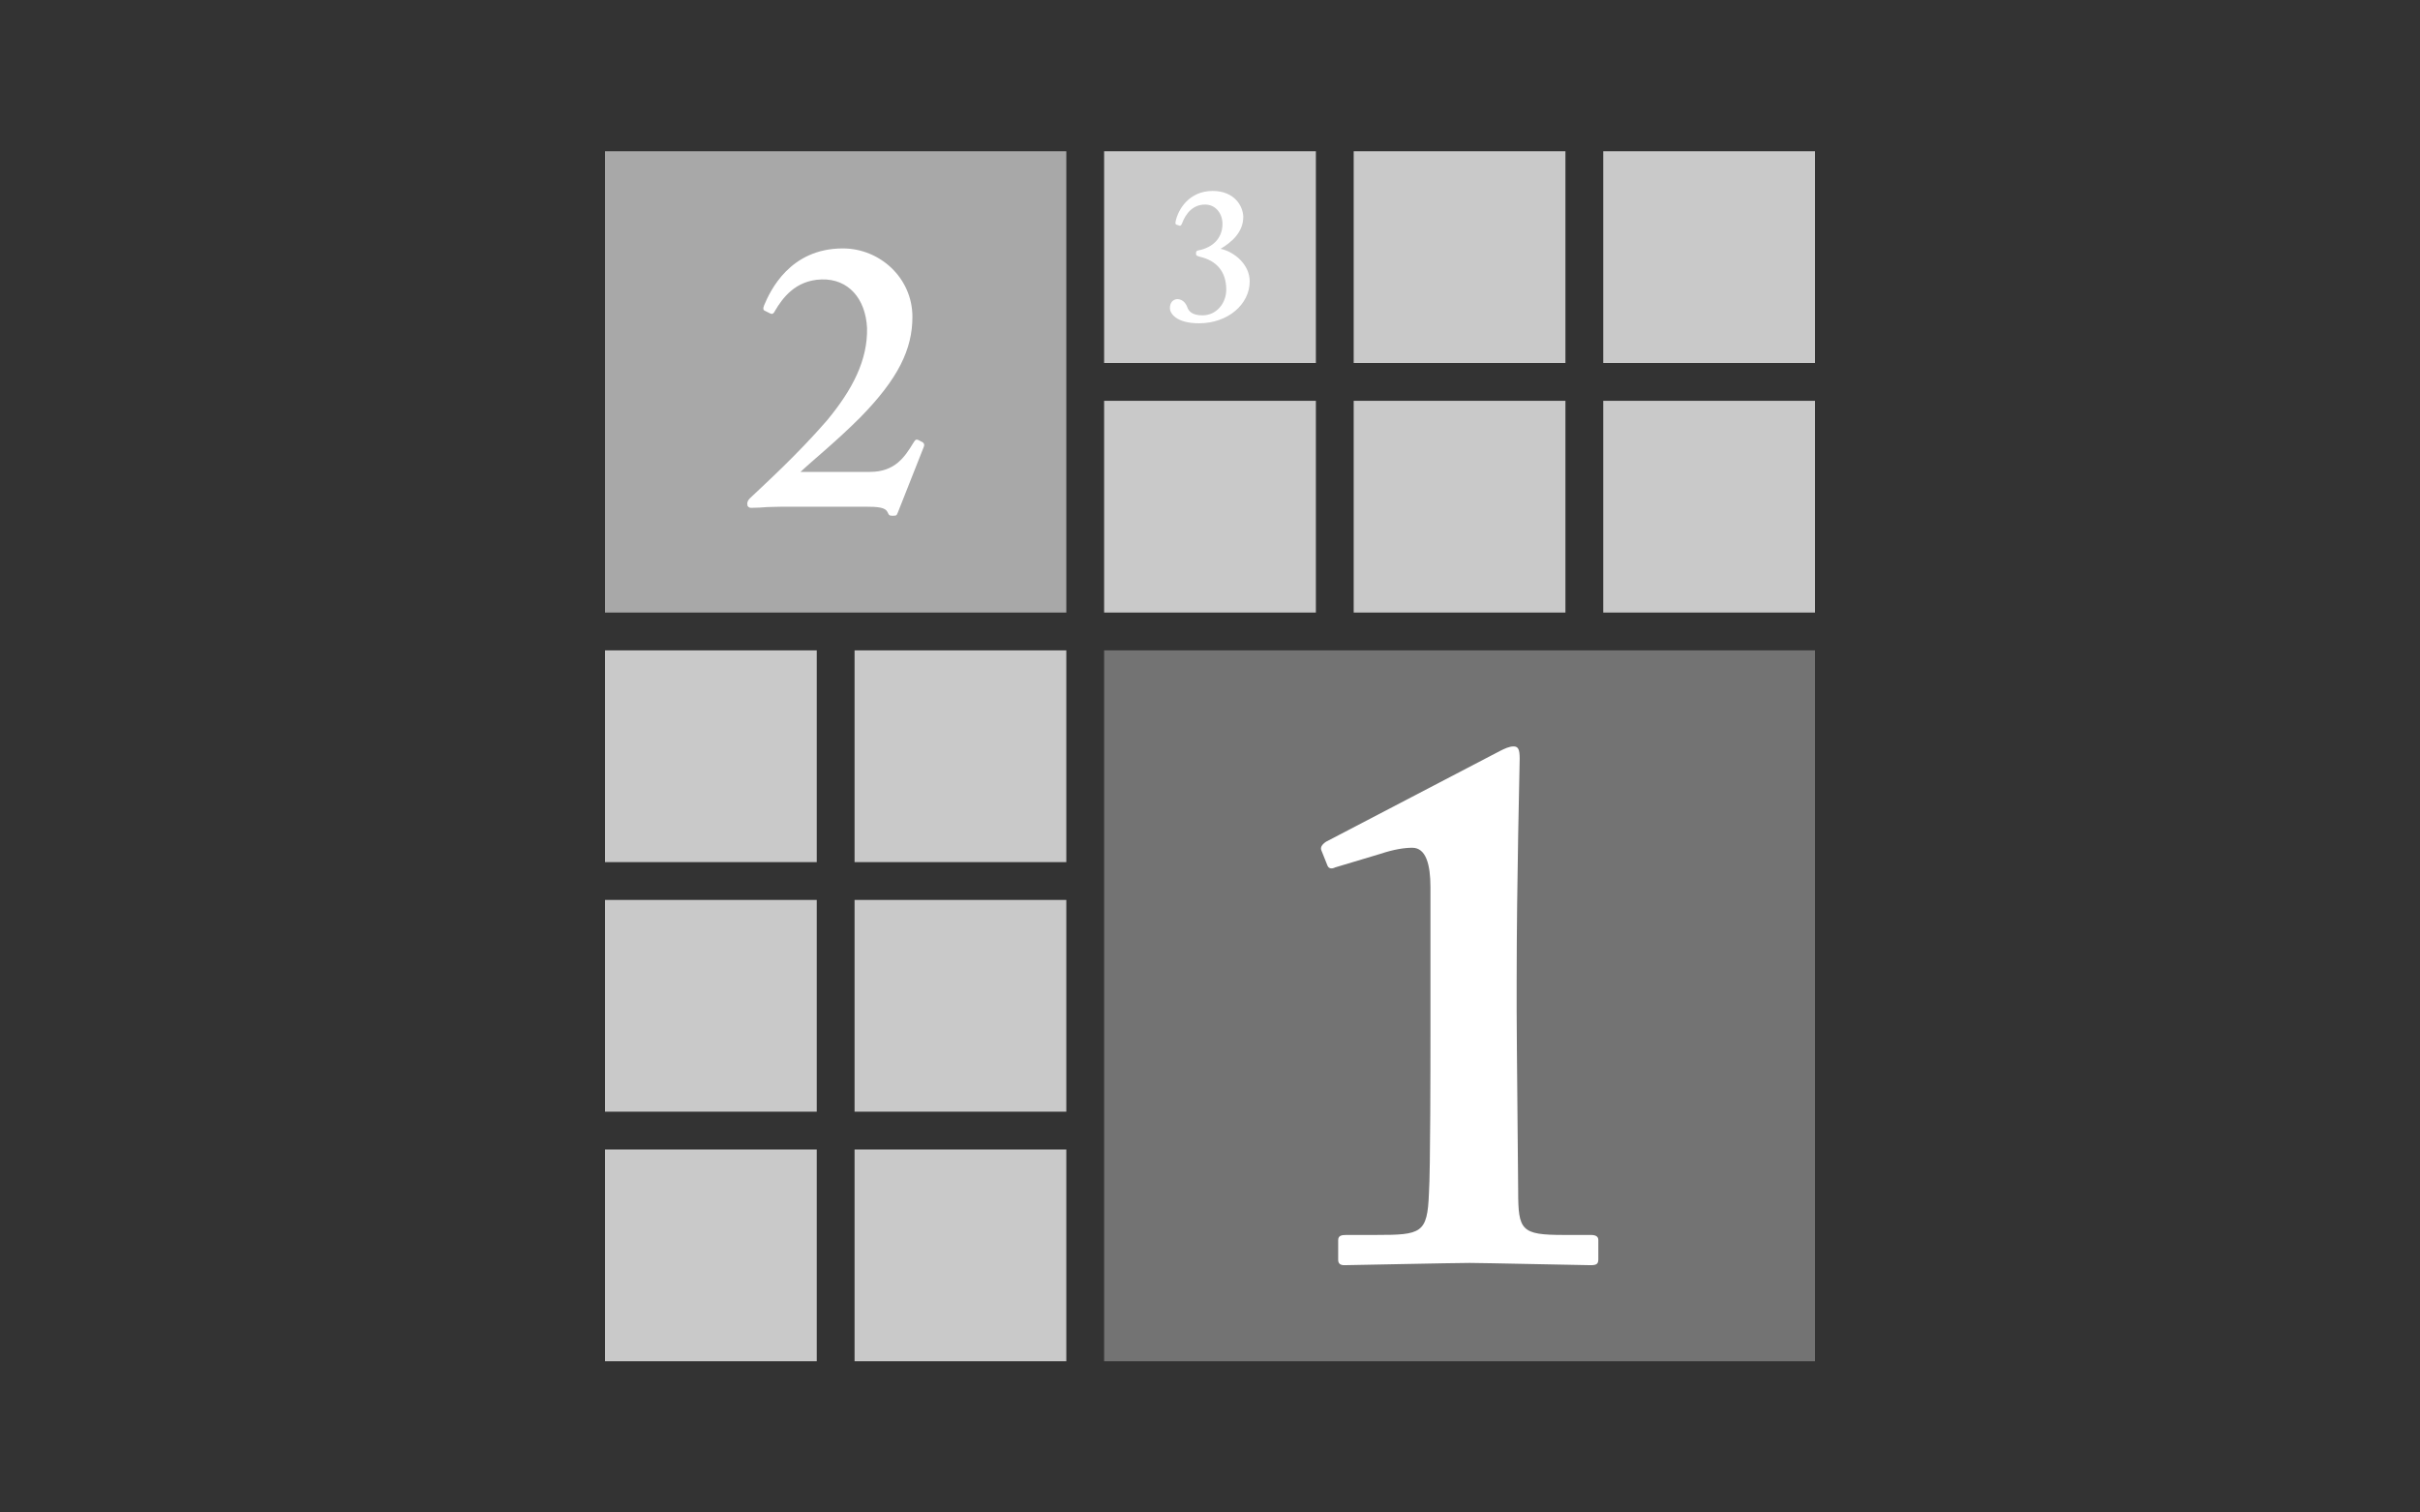
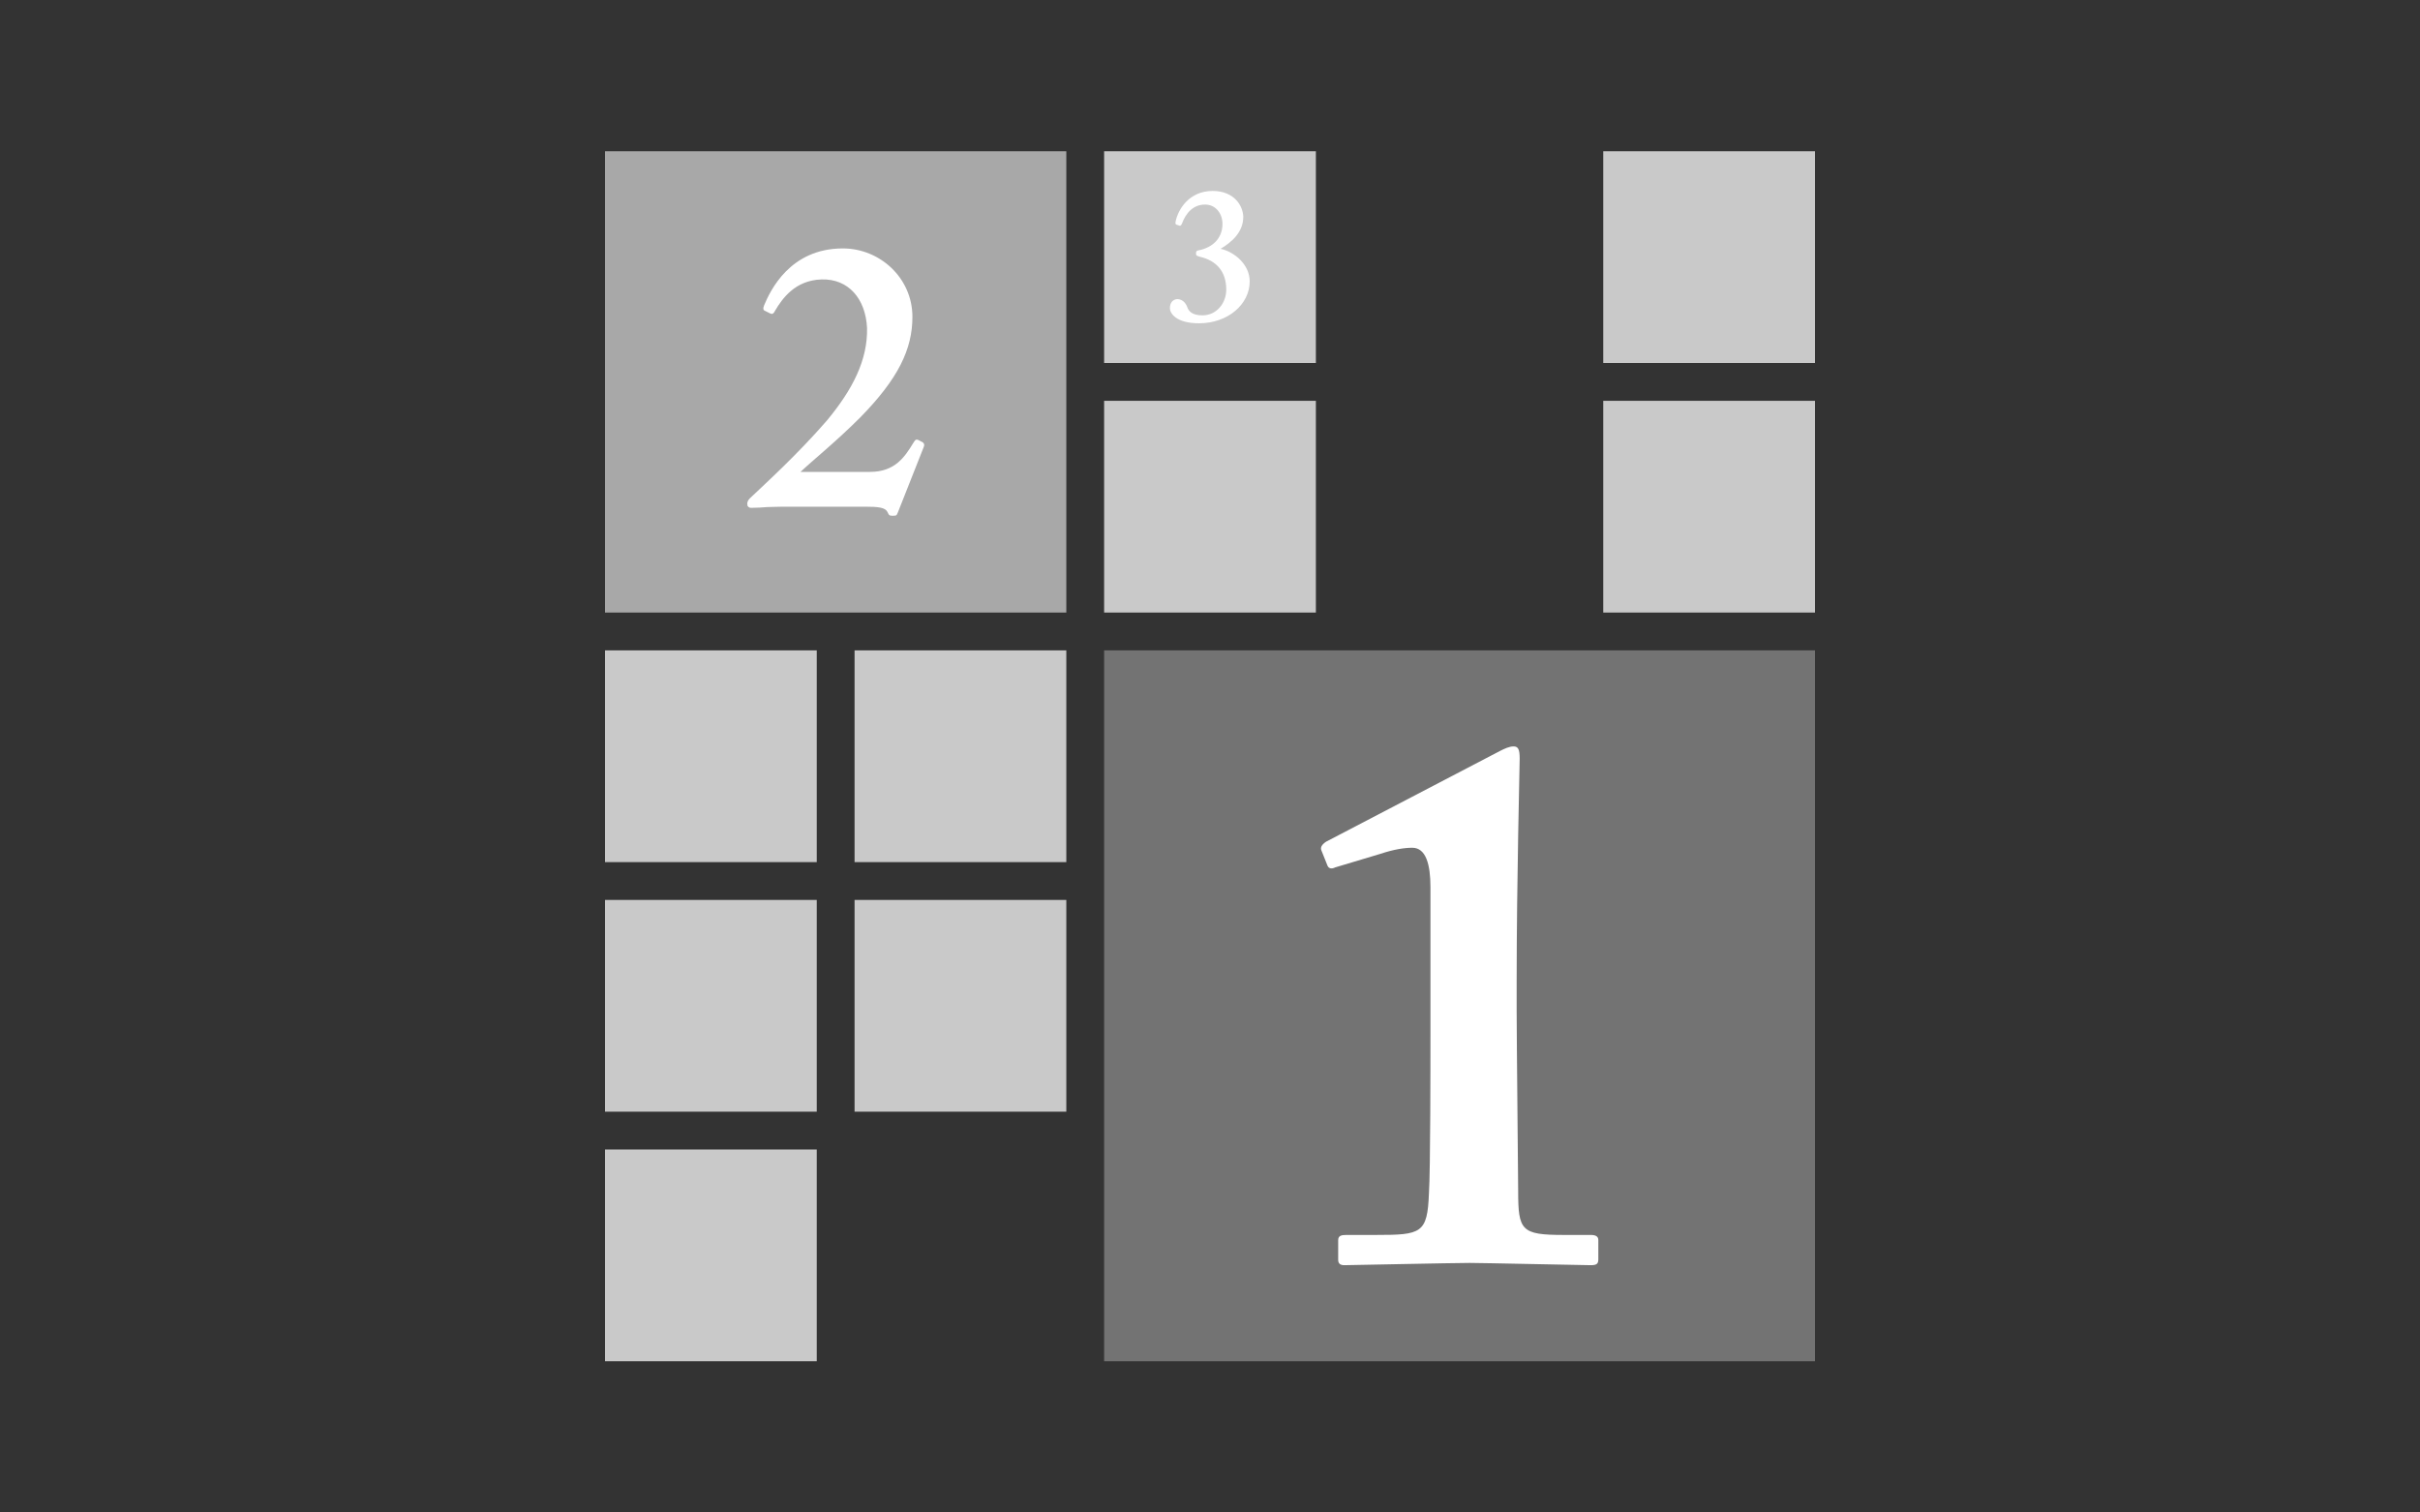
<svg xmlns="http://www.w3.org/2000/svg" version="1.1" id="Layer_1" x="0px" y="0px" viewBox="0 0 640 400" style="enable-background:new 0 0 640 400;" xml:space="preserve">
  <rect x="0" y="0" width="640" height="400" fill="#333333" stroke="none" />
  <style type="text/css">
	.st0{fill:#A8A8A8;}
	.st1{fill:#C9C9C9;}
	.st2{fill:#737373;}
	.st3{fill:#FFFFFF;}
</style>
  <rect x="160" y="40" class="st0" width="122" height="122" />
  <title>Artboard 1</title>
  <rect x="160" y="172" class="st1" width="56" height="56" />
  <rect x="160" y="238" class="st1" width="56" height="56" />
  <rect x="160" y="304" class="st1" width="56" height="56" />
  <rect x="292" y="172" class="st2" width="188" height="188" />
  <rect x="226" y="172" class="st1" width="56" height="56" />
  <rect x="226" y="238" class="st1" width="56" height="56" />
-   <rect x="226" y="304" class="st1" width="56" height="56" />
  <rect x="292" y="40" class="st1" width="56" height="56" />
  <rect x="292" y="106" class="st1" width="56" height="56" />
-   <rect x="358" y="40" class="st1" width="56" height="56" />
-   <rect x="358" y="106" class="st1" width="56" height="56" />
  <rect x="424" y="40" class="st1" width="56" height="56" />
  <rect x="424" y="106" class="st1" width="56" height="56" />
  <g>
    <path class="st3" d="M378.3,234.6c0-6-1.2-10.4-4.8-10.4c-2,0-4.8,0.4-8.4,1.6l-12,3.6c-0.8,0.4-1.6,0.4-2-0.4l-1.6-4   c-0.4-0.8,0-1.6,1.2-2.4l46-24c1.2-0.6,2.4-1.2,3.6-1.2s1.6,0.8,1.6,3.2c0,1.6-0.8,32.8-0.8,58.6v8.4c0,6.8,0.4,44.8,0.4,47.4   c0,10.4,0.8,11.6,12,11.6h7.2c1.6,0,2,0.6,2,1.4v5c0,1.2-0.4,1.6-2,1.6s-28.8-0.6-32-0.6c-4,0-32,0.6-33.2,0.6   c-1,0-1.6-0.4-1.6-1.4V328c0-1.2,0.8-1.4,2.2-1.4h7.8c12,0,13.6-0.4,14-11c0.4-5.6,0.4-36,0.4-41.6V234.6z" />
  </g>
  <g>
    <path class="st3" d="M206.9,134c-1.3,0-2.7,0.1-4,0.1c-1.3,0.1-2.6,0.2-4,0.2c-0.6,0-0.8,0-1.2-0.5c-0.2-0.8,0-1.4,0.6-2   c4-3.8,12.6-11.6,20.4-20.6c6.8-8.2,10.8-16,10.6-24.5c-0.4-7.8-5-13-12-12.8c-7,0.2-10.4,5-12.4,8.4c-0.4,0.8-0.8,0.8-1.2,0.6   l-1.6-0.8c-0.2-0.2-0.4-0.4,0-1.4c1.6-3.8,6.8-15,20.8-15c9.8,0,18.4,7.8,18.4,18.1c0,8.6-3.8,16.4-13.8,26.6   c-6.4,6.4-12.4,11.2-15.8,14.4h18.4c6.6,0,9.2-4,11.4-7.6c0.6-1,0.8-1.2,1.8-0.6c1,0.4,1.3,0.8,1,1.6l-6.8,17.2   c-0.4,0.8-0.2,1-1.4,1c-1,0-1-0.2-1.4-1c-0.6-1.2-2.4-1.4-6-1.4H206.9z" />
  </g>
  <g>
    <path class="st3" d="M317,66.2c3.6-0.7,6.3-3.1,6.3-7c0-2.6-1.7-5.1-4.6-5.1c-3.2,0-5.1,2.3-6.1,5c-0.2,0.5-0.4,0.6-0.6,0.6   l-0.9-0.3c-0.2-0.1-0.3-0.3-0.2-0.8c0.7-3.4,3.7-8.1,9.8-8.1c5.7,0,8,3.9,8.1,6.8c0,4.1-3,6.7-6,8.5c3.7,0.8,7.7,4.2,7.7,8.6   c0,6.1-5.8,11.1-13.4,11.1c-6,0-7.7-2.6-7.7-4c0-1.6,0.9-2.3,1.9-2.4c1.9,0,2.6,1.8,2.8,2.4c0.3,0.7,1.1,1.9,3.9,1.9   c3.8,0,6.3-3.3,6.3-6.8c0-4.8-2.6-7.7-7-8.7c-0.9-0.3-1-0.3-1-0.9S316.5,66.3,317,66.2z" />
  </g>
</svg>